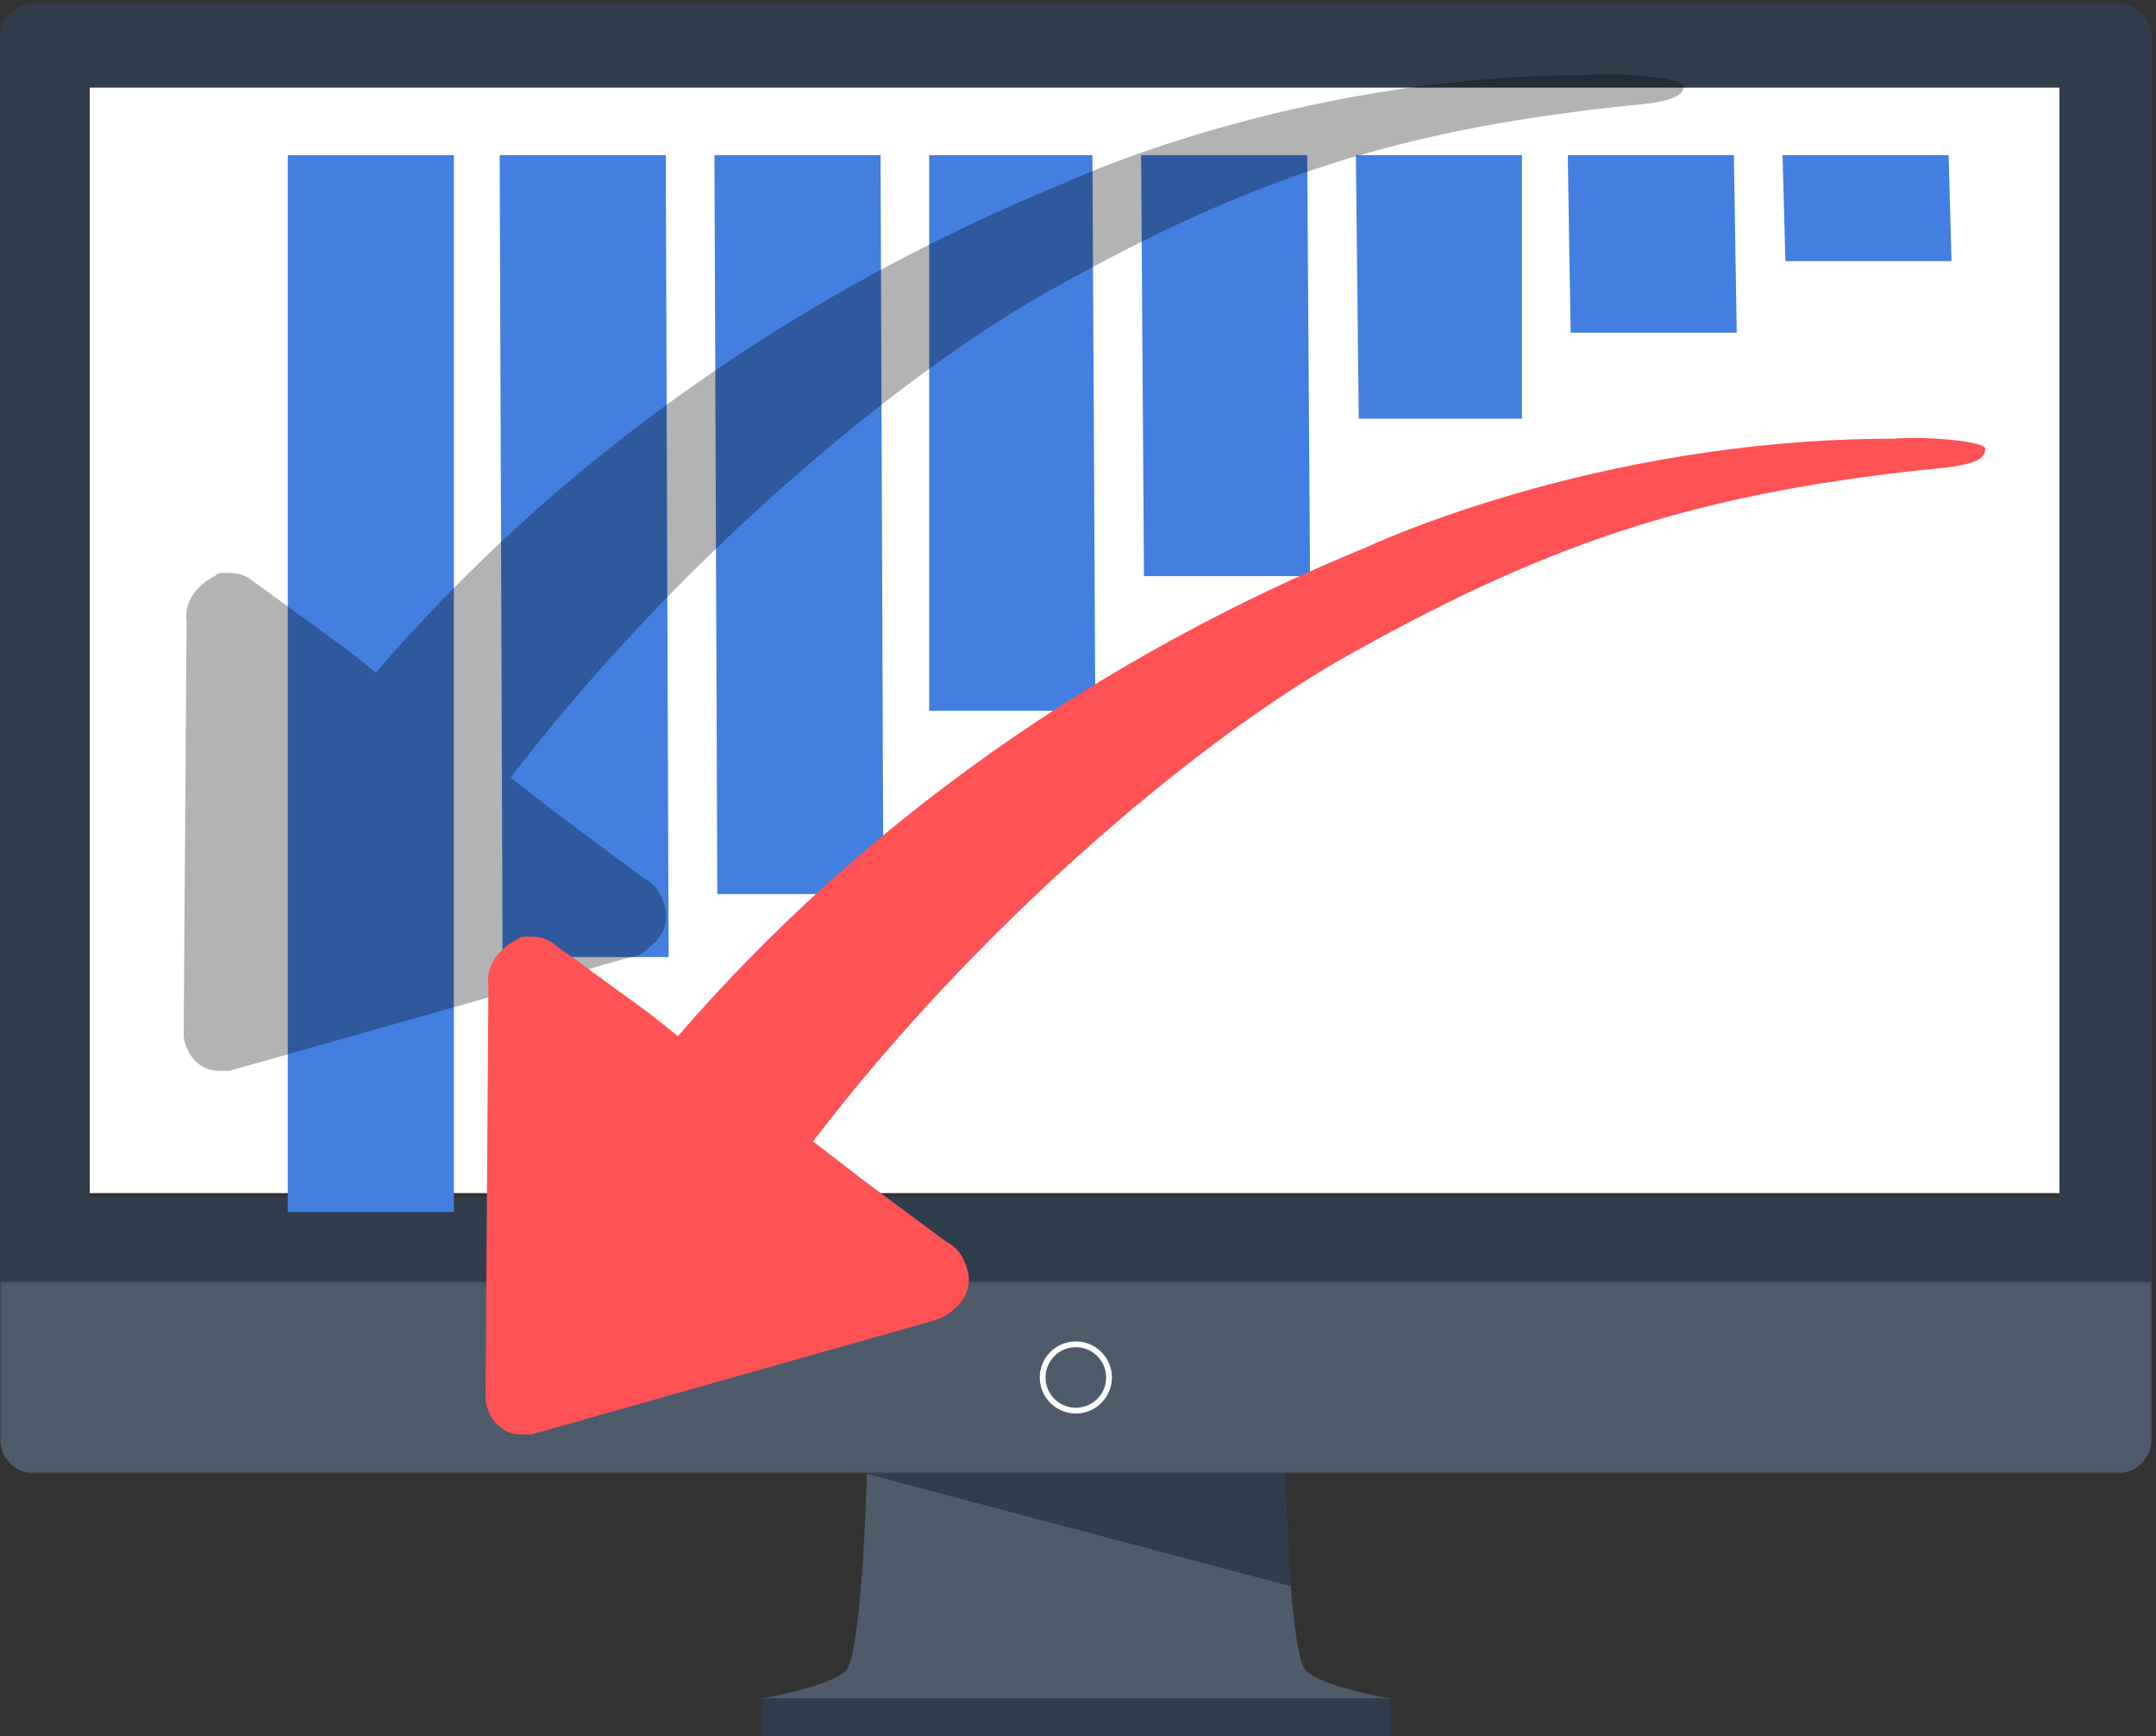
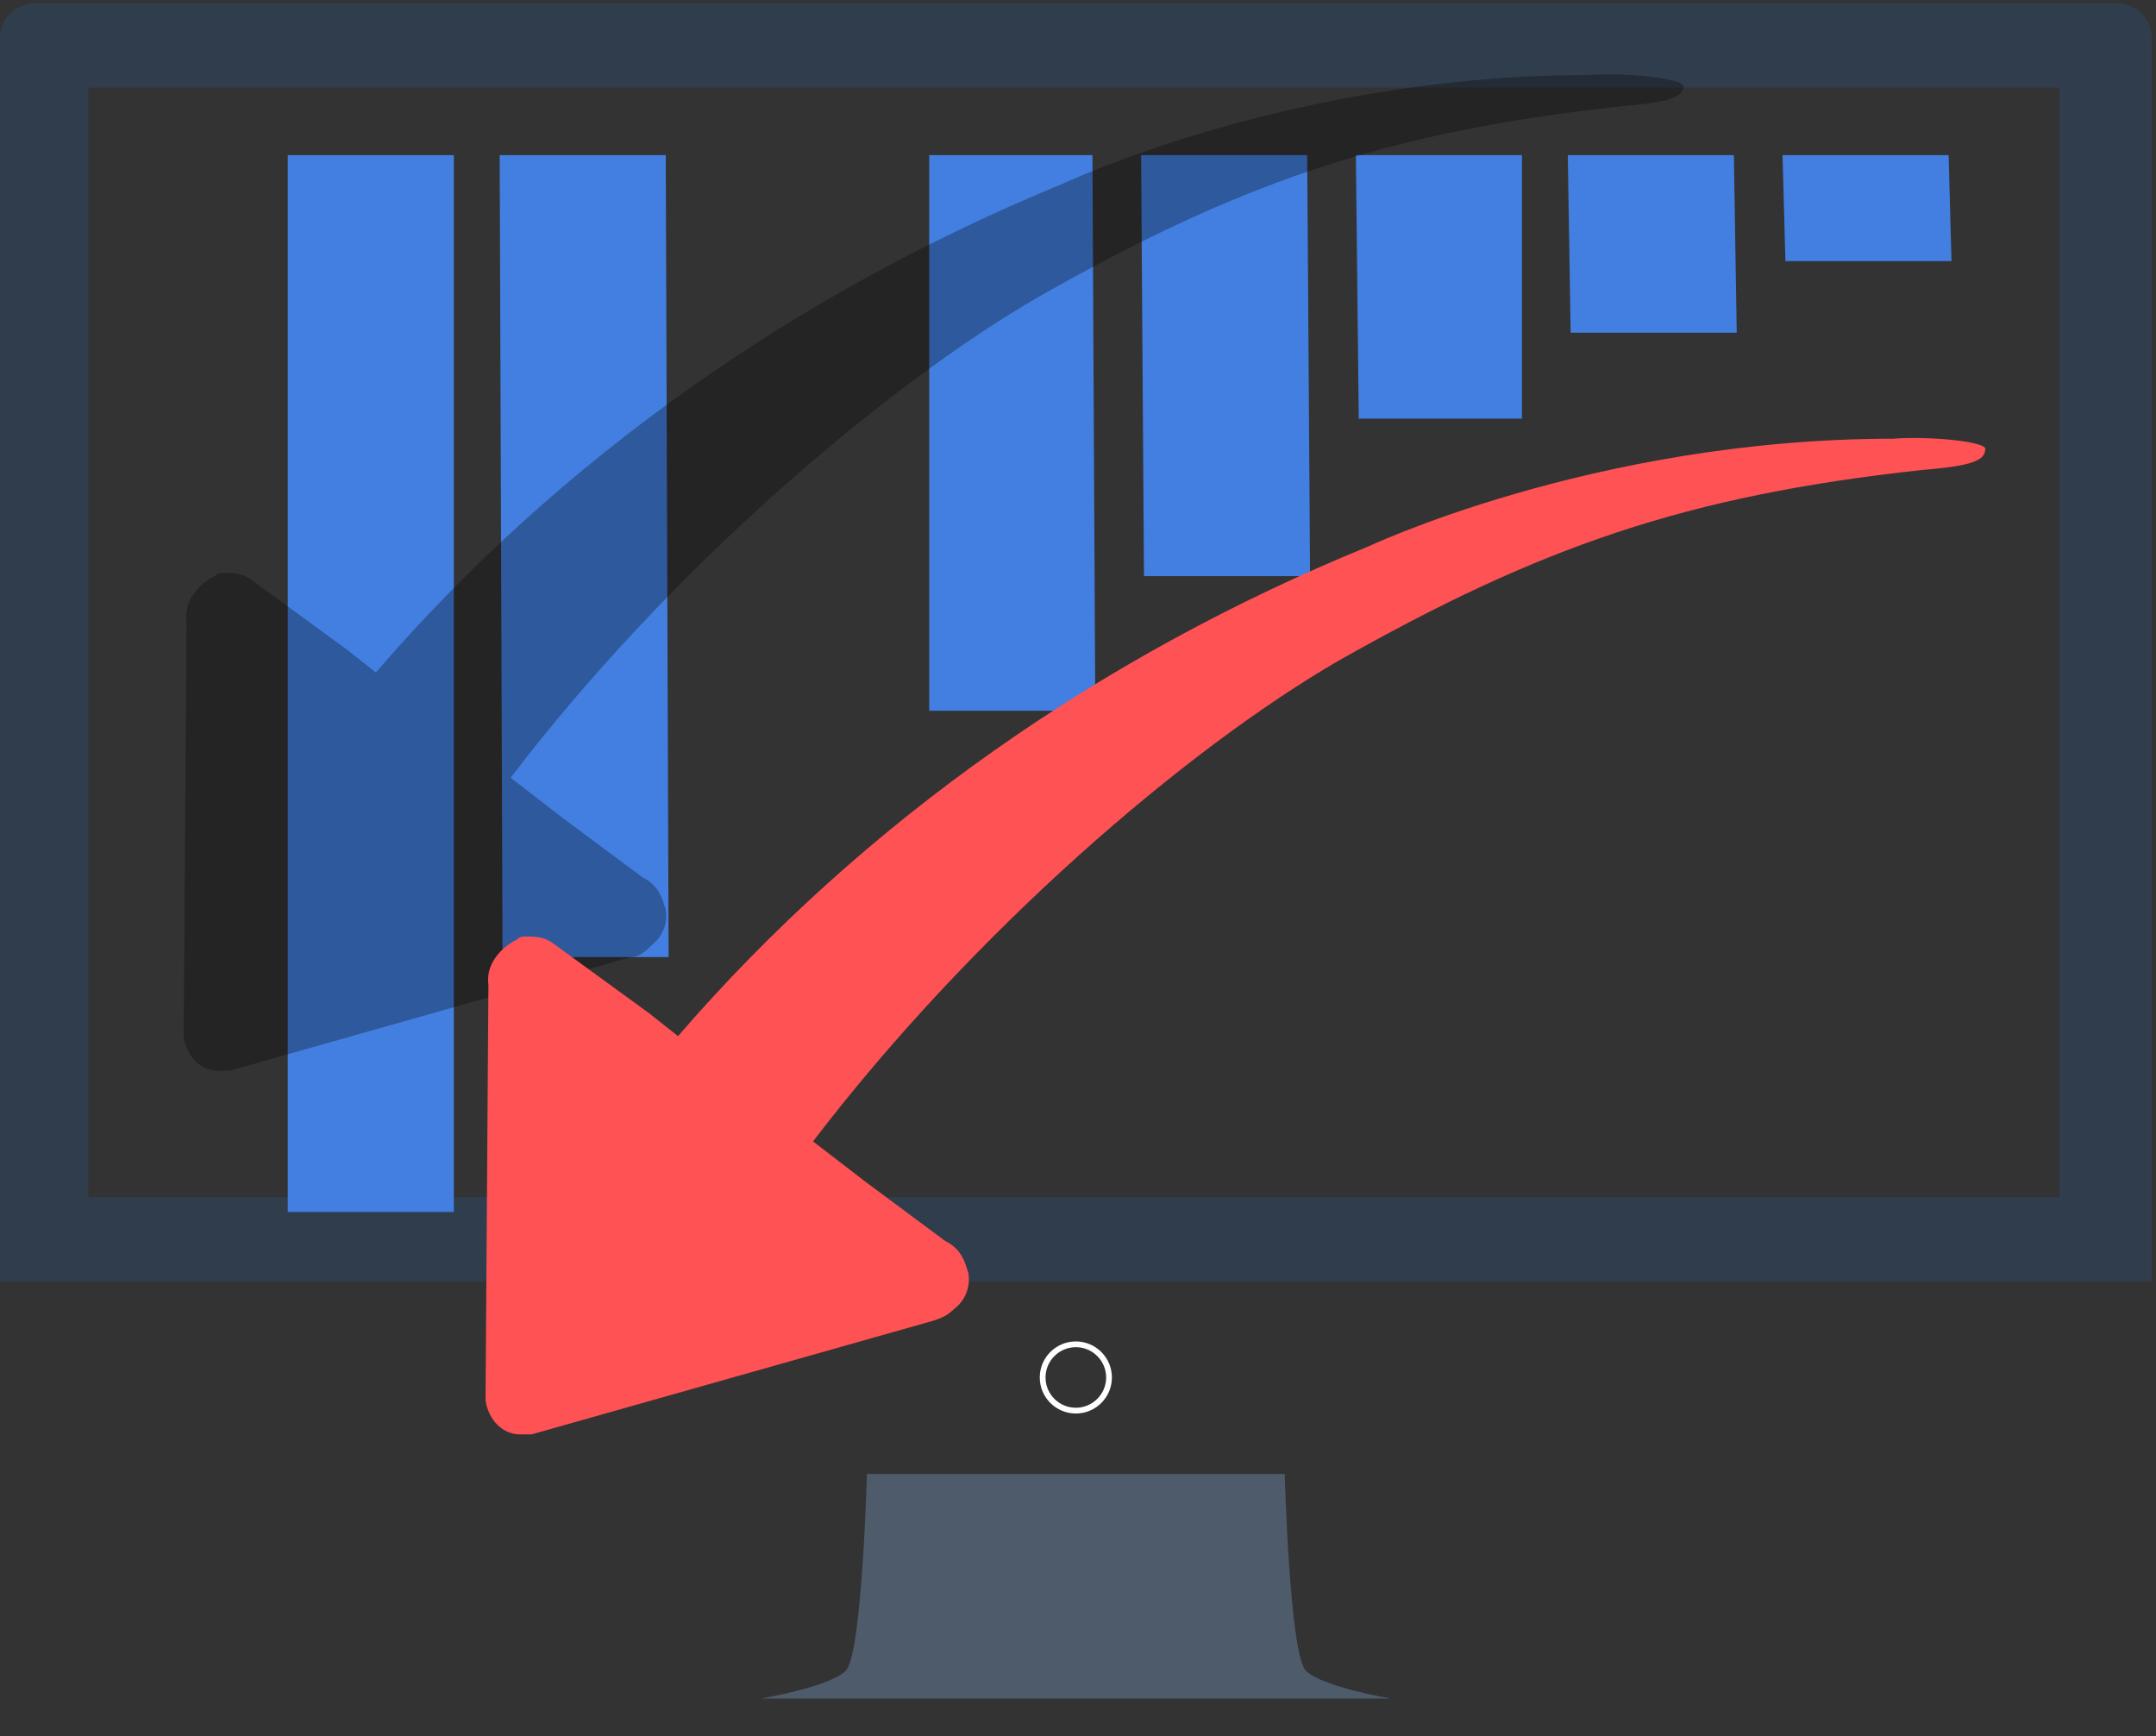
<svg xmlns="http://www.w3.org/2000/svg" xmlns:xlink="http://www.w3.org/1999/xlink" width="493px" height="397px" viewBox="0 0 493 397" version="1.1">
  <rect x="0" y="0" width="493" height="397" fill="#333333" stroke="none" />
  <title>img_decrease_site_traffic</title>
  <desc>Created with Sketch.</desc>
  <defs>
    <polygon id="path-1" points="0 0.069 492.011 0.069 492.011 43.959 0 43.959" />
    <polygon id="path-3" points="1.3051249e-12 442.43 573.504 442.43 573.504 1.50467873e-13 1.3051249e-12 1.50467873e-13" />
  </defs>
  <g id="Page-1" stroke="none" stroke-width="1" fill="none" fill-rule="evenodd">
    <g id="FAQs---Why-Is-My-Website-Traffic-Going-Down" transform="translate(-817, -2384)">
      <g id="img_decrease_site_traffic" transform="translate(817, 2332)">
        <g id="img_technical_issues">
-           <polygon id="Fill-1" fill="#FFFFFF" points="20.5 324.82 471.5 324.82 471.5 65.827 20.5 65.827" />
          <g id="Group-54">
            <g id="Group-4" transform="translate(0, 344.967)">
              <mask id="mask-2" fill="white">
                <use xlink:href="#path-1" />
              </mask>
              <g id="Clip-3" />
-               <path d="M492.011,36.058 C492.011,40.421 488.47,43.959 484.103,43.959 L7.908,43.959 C3.541,43.959 -0,40.421 -0,36.058 L-0,0.069 L492.011,0.069 L492.011,36.058 Z" id="Fill-2" fill="#4E5B6B" mask="url(#mask-2)" />
            </g>
            <path d="M298.61,434.031 C294.877,430.299 293.778,389.043 293.778,389.043 L198.232,389.043 C198.232,389.043 197.134,430.299 193.399,434.031 C189.676,437.75 174.07,440.395 174.07,440.395 L245.455,440.395 L246.556,440.395 L317.94,440.395 C317.94,440.395 302.335,437.75 298.61,434.031" id="Fill-5" fill="#4E5B6B" />
-             <polygon id="Fill-7" fill="#303D4D" points="174.071 448.954 317.94 448.954 317.94 440.395 174.071 440.395" />
            <path d="M246.005,360.056 C242.183,360.056 239.076,363.163 239.076,366.981 C239.076,370.798 242.183,373.905 246.005,373.905 C249.829,373.905 252.937,370.798 252.937,366.981 C252.937,363.163 249.829,360.056 246.005,360.056 M246.005,375.223 C241.457,375.223 237.757,371.528 237.757,366.981 C237.757,362.437 241.457,358.74 246.005,358.74 C250.554,358.74 254.254,362.437 254.254,366.981 C254.254,371.528 250.554,375.223 246.005,375.223" id="Fill-9" fill="#FFFFFF" />
-             <polygon id="Fill-10" fill="#303D4D" points="295.138 414.719 293.779 389.044 198.231 389.044" />
            <path d="M20.208,325.724 L470.924,325.724 L470.924,72.038 L20.208,72.038 L20.208,325.724 Z M7.906,52.727 C3.541,52.727 0,56.263 0,60.626 L0,345.035 L492.011,345.035 L492.011,60.626 C492.011,56.263 488.47,52.727 484.103,52.727 L7.906,52.727 Z" id="Fill-11" fill="#303D4D" />
            <mask id="mask-4" fill="white">
              <use xlink:href="#path-3" />
            </mask>
            <g id="Clip-8" />
          </g>
        </g>
        <g id="img_increase_mob" transform="translate(248, 224.5) rotate(-180) translate(-248, -224.5) translate(42, 69)" fill-rule="nonzero">
          <g id="Group" transform="translate(7.55, 50.753)" fill="#427FE0">
            <polygon id="Path" points="38.845 241.771 0.867 241.771 0.212 217.539 38.19 217.539" />
            <polygon id="Path" points="87.954 241.771 49.976 241.771 49.322 201.167 87.3 201.167" />
            <polygon id="Path" points="136.409 241.771 98.431 241.771 98.431 181.519 135.754 181.519" />
            <polygon id="Path" points="185.519 241.771 147.541 241.771 146.886 145.499 184.864 145.499" />
            <polygon id="Path" points="233.973 241.771 196.65 241.771 195.995 114.718 233.973 114.718" />
-             <polygon id="Path" points="283.083 241.771 245.105 241.771 244.45 72.803 282.428 72.803" />
            <polygon id="Path" points="332.192 241.771 294.214 241.771 293.56 58.395 331.538 58.395" />
            <polygon id="Path" points="380.647 241.771 342.669 241.771 342.669 0.108 380.647 0.108" />
          </g>
          <path d="M90.667,310.831 C159.524,310.831 211.987,285.461 210.675,286.111 C271.007,261.391 325.437,223.661 368.063,174.222 L374.62,179.426 L396.917,195.689 C398.884,196.99 400.852,196.99 402.819,196.99 L402.819,196.99 C403.475,196.99 404.131,196.99 404.786,196.34 C408.721,194.388 412,190.485 411.344,185.931 L412,90.956 C411.344,86.402 408.065,83.149 404.131,83.149 C403.475,83.149 402.163,83.149 401.507,83.149 L309.698,109.17 C307.731,109.17 306.419,110.471 305.108,111.772 C302.484,113.724 301.173,116.976 301.829,120.229 L301.829,120.229 C302.484,122.18 303.14,125.433 307.075,127.385 L325.437,141.045 L337.241,150.153 C300.517,198.291 251.333,239.924 216.577,260.09 C170.672,286.111 137.227,297.82 83.453,303.675 C76.24,304.326 69.026,304.976 69.026,308.229 C69.026,310.18 83.453,311.481 90.667,310.831 Z" id="Path" fill="#000000" opacity="0.3" />
          <path d="M21.104,227.681 C90.076,227.681 142.626,202.311 141.312,202.962 C201.745,178.242 256.266,140.512 298.963,91.073 L305.532,96.277 L327.866,112.54 C329.836,113.841 331.807,113.841 333.778,113.841 L333.778,113.841 C334.434,113.841 335.091,113.841 335.748,113.19 C339.689,111.239 342.974,107.336 342.317,102.782 L342.974,7.806 C342.317,3.253 339.033,0 335.091,0 C334.434,0 333.778,0 332.464,0 L240.501,26.021 C238.53,26.671 237.217,27.322 235.903,28.623 C233.275,30.574 231.962,33.827 232.618,37.08 L232.618,37.08 C233.275,39.031 233.932,42.284 237.873,44.235 L256.266,57.896 L268.09,67.003 C231.305,115.142 182.696,156.775 147.881,176.941 C101.9,202.962 68.399,214.671 14.535,220.526 C7.309,221.176 0.084,221.827 0.084,225.079 C-1.23,227.031 13.221,228.332 21.104,227.681 Z" id="Path" fill="#FF5254" />
        </g>
      </g>
    </g>
  </g>
</svg>